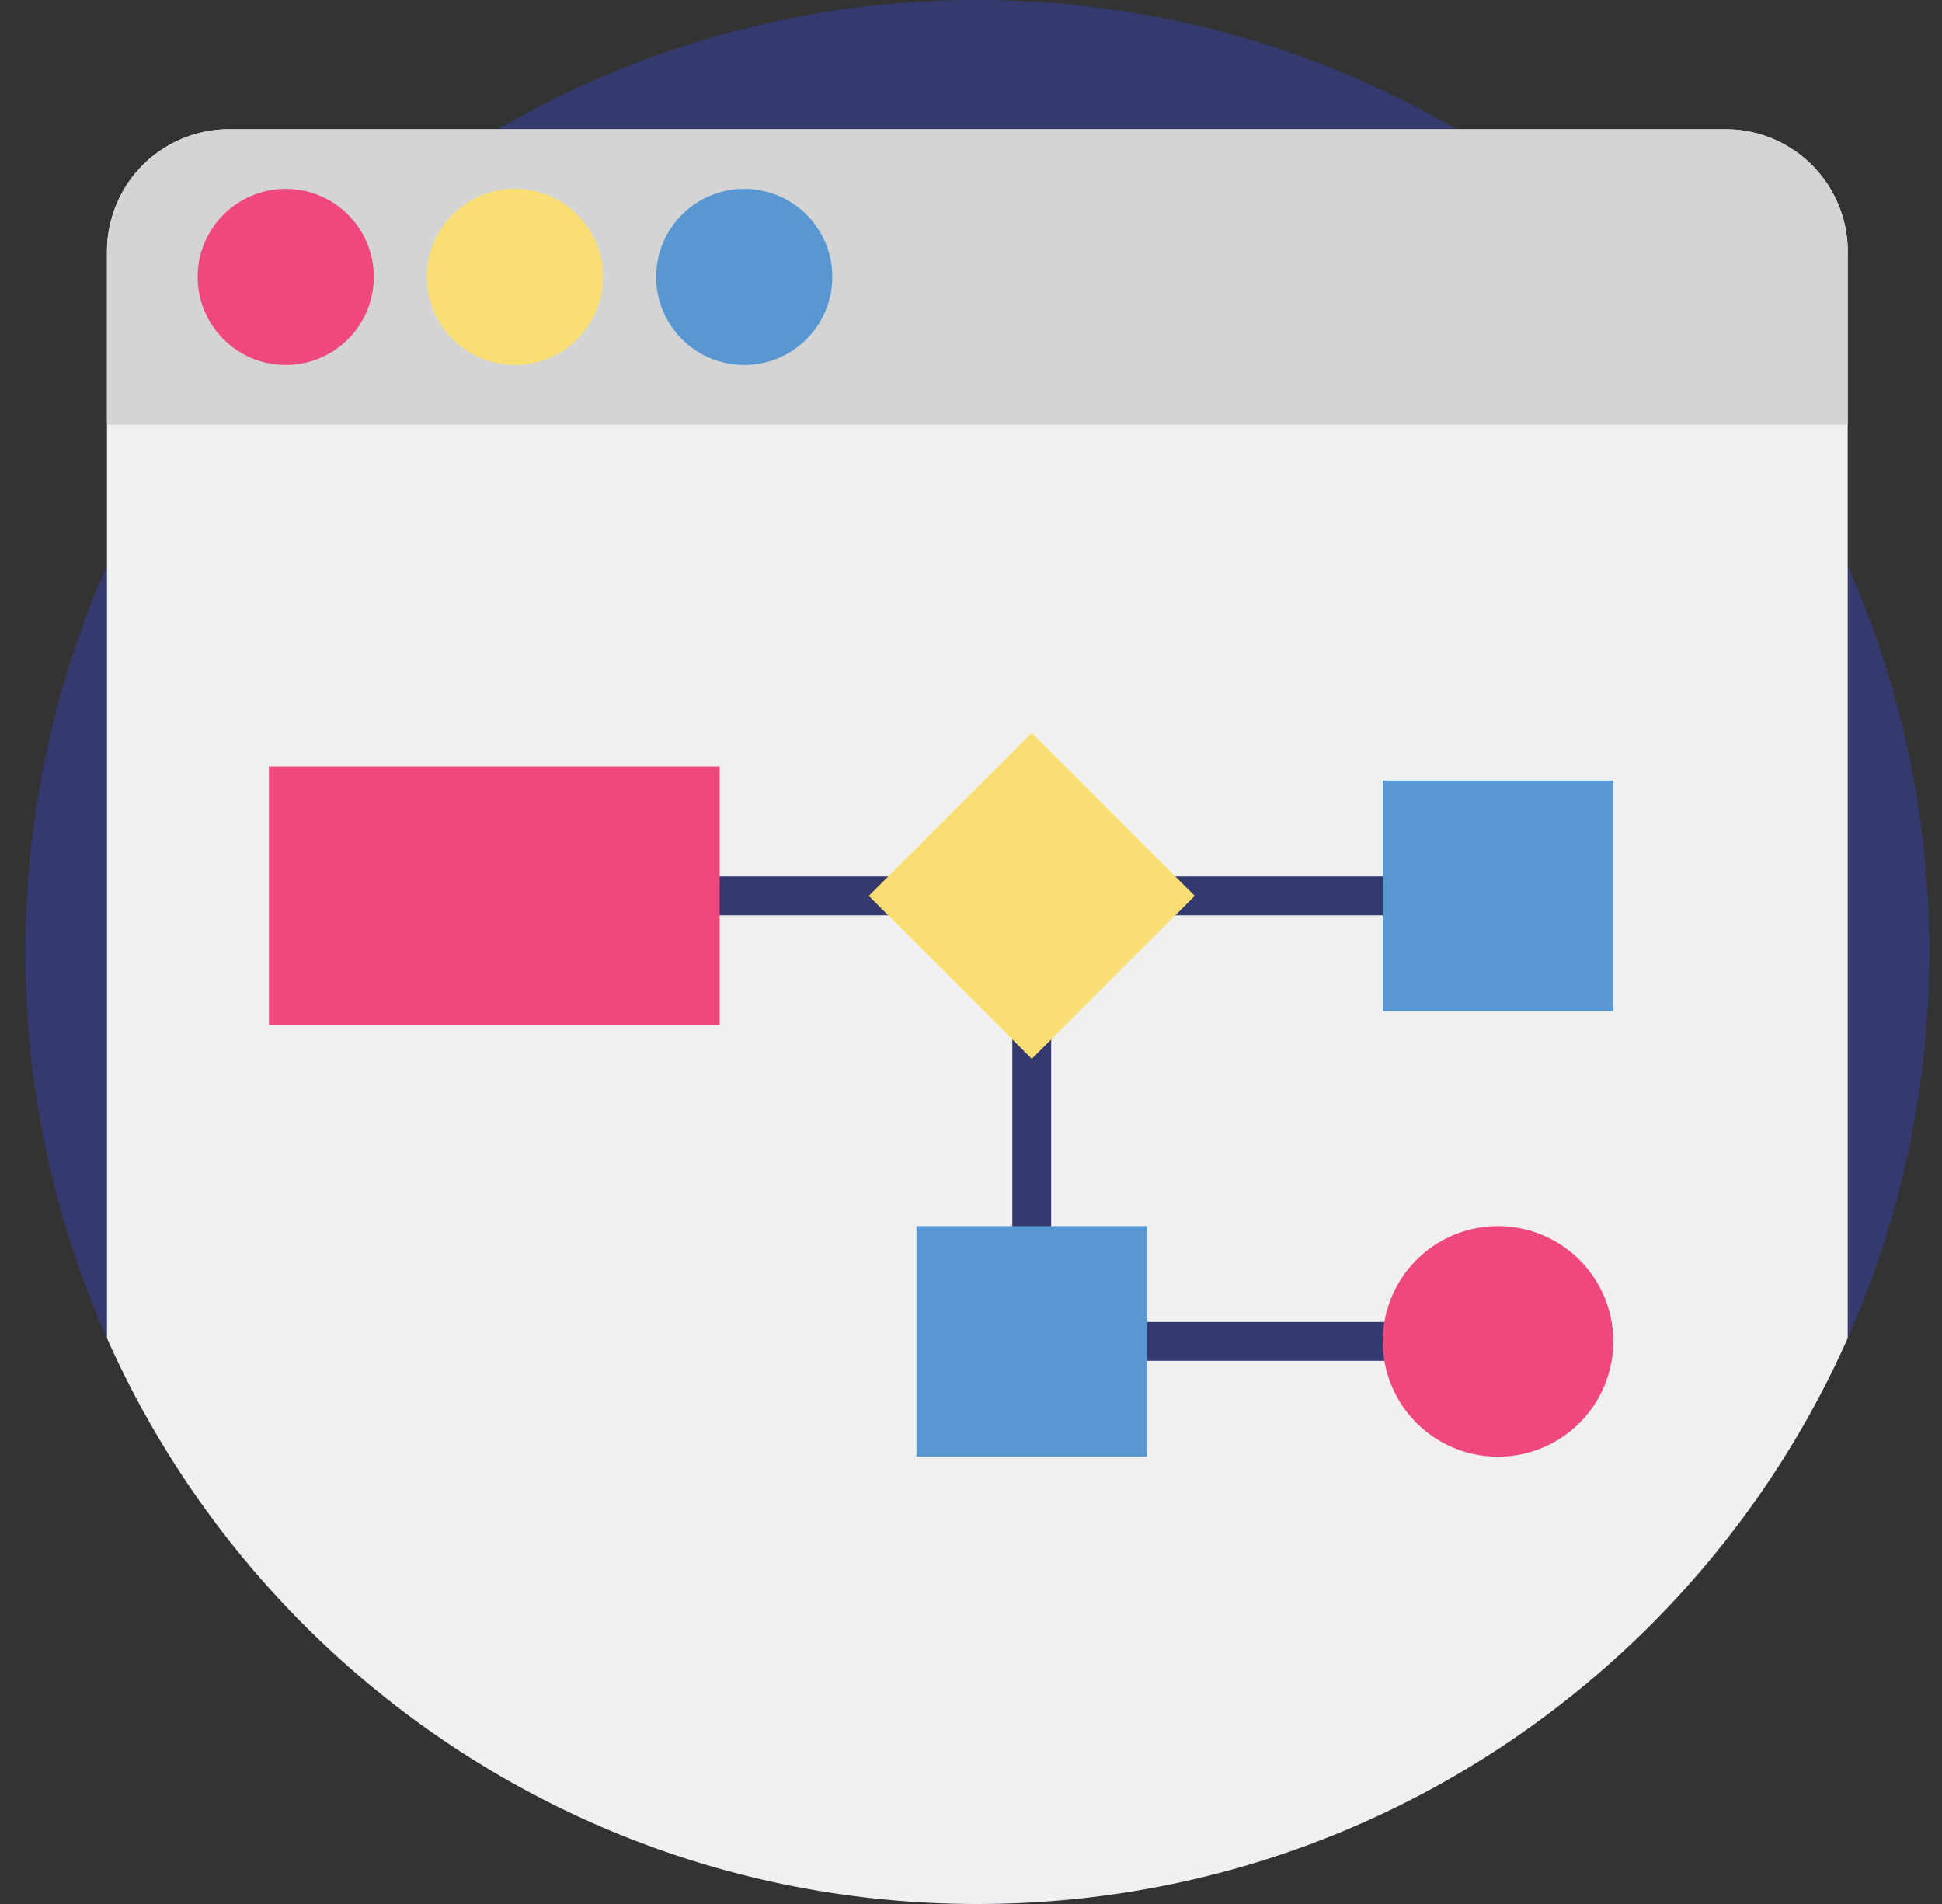
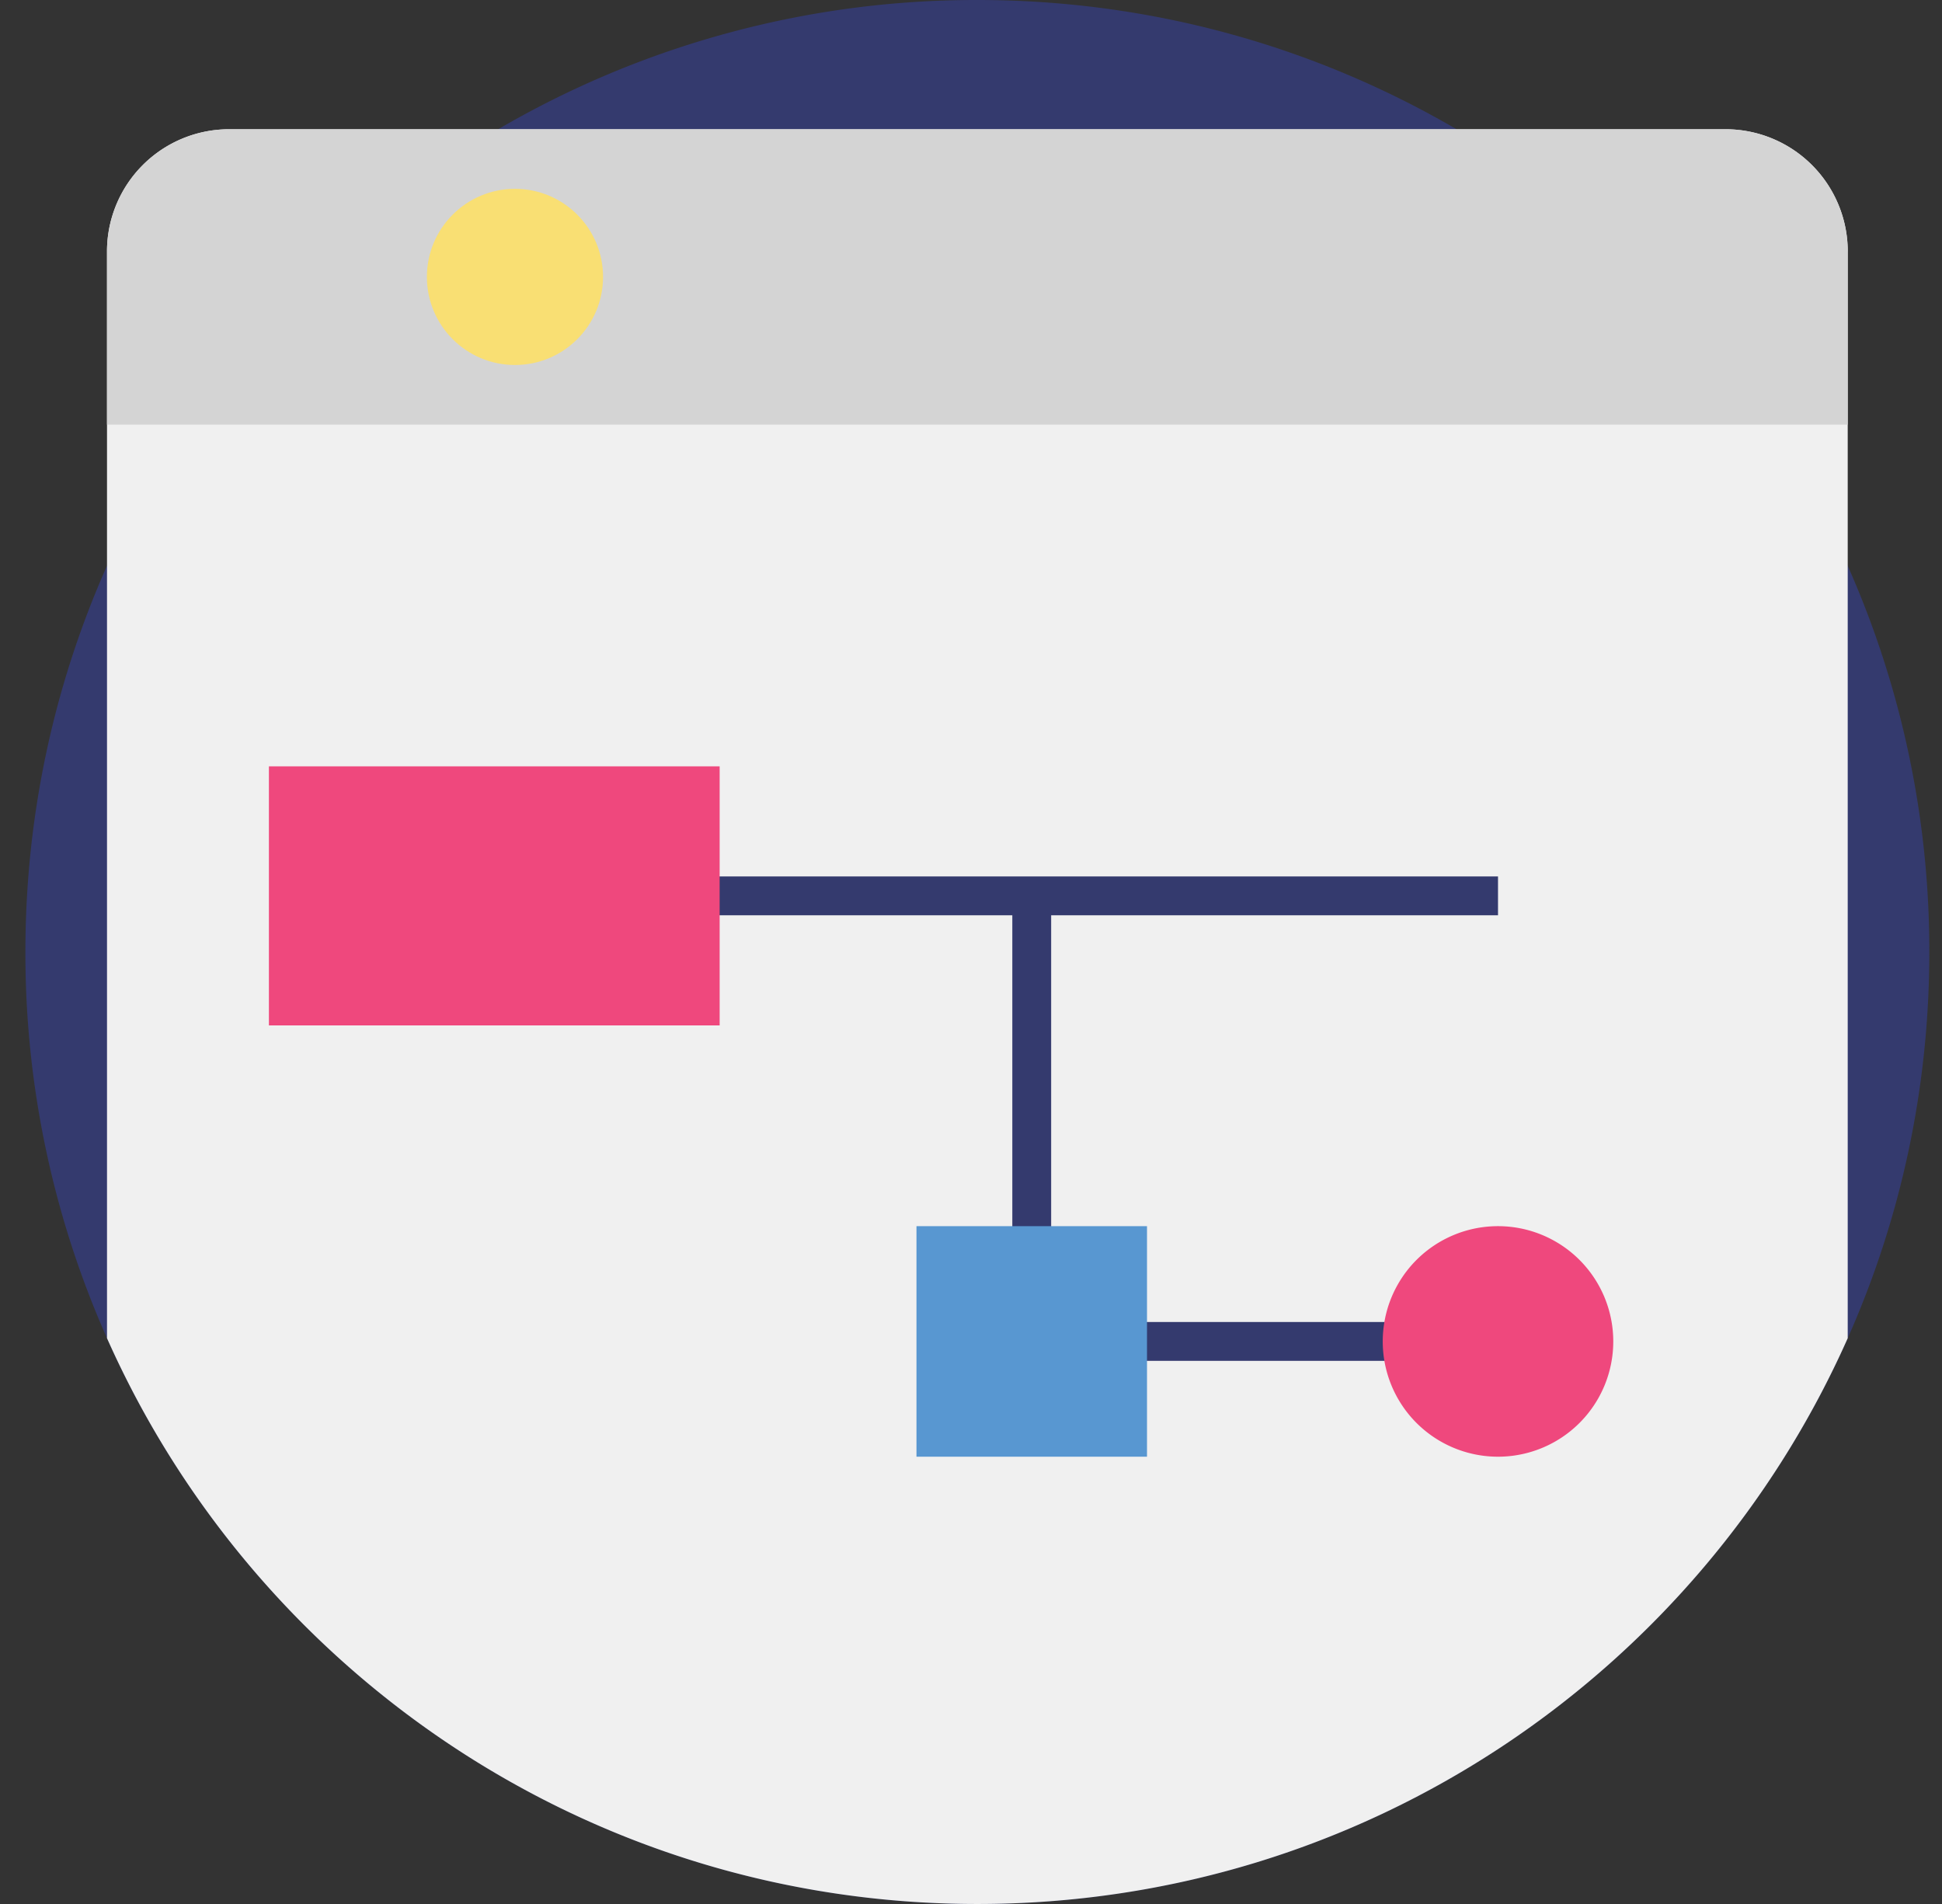
<svg xmlns="http://www.w3.org/2000/svg" width="51" height="50" viewBox="0 0 51 50">
  <rect x="0" y="0" width="51" height="50" fill="#333333" stroke="none" />
  <title>Современные программы_мелкий</title>
  <g transform="translate(.667)" fill="none" fill-rule="evenodd">
    <path d="M50 25c0 3.61-.765 7.043-2.143 10.142C43.967 43.896 35.197 50 25 50S6.033 43.896 2.143 35.142A24.908 24.908 0 0 1 0 25c0-3.61.765-7.043 2.143-10.142A25.094 25.094 0 0 1 12.414 3.395 24.878 24.878 0 0 1 25 0c4.59 0 8.89 1.237 12.586 3.395a25.094 25.094 0 0 1 10.271 11.463A24.908 24.908 0 0 1 50 25z" fill="#343A6E" />
    <path d="M47.857 6.604v28.538C43.967 43.896 35.197 50 25 50S6.033 43.896 2.143 35.142V6.604a3.209 3.209 0 0 1 3.208-3.21h39.297a3.21 3.21 0 0 1 3.21 3.21z" fill="#F0F0F0" />
    <path d="M47.857 6.604v4.546H2.143V6.604a3.209 3.209 0 0 1 3.208-3.21h39.297a3.21 3.21 0 0 1 3.21 3.21z" fill="#D4D4D4" />
-     <circle fill="#EF487D" cx="6.837" cy="7.272" r="2.313" />
    <circle fill="#F9DF73" cx="12.857" cy="7.272" r="2.313" />
-     <circle fill="#5897D1" cx="18.878" cy="7.272" r="2.313" />
    <path fill="#343A6E" d="M12.313 23.016h26.36v1.02h-26.36z" />
    <path fill="#EF487D" d="M6.395 20.125h11.837v6.803H6.395z" />
    <path fill="#343A6E" d="M38.673 35.737H25.918v-12.21h1.02v11.19h11.735z" />
-     <path fill="#F9DF73" d="M26.429 27.807l-4.281-4.281 4.28-4.28 4.281 4.28z" />
+     <path fill="#F9DF73" d="M26.429 27.807z" />
    <path fill="#5897D1" d="M23.401 32.2h6.054v6.054h-6.054z" />
    <path d="M38.673 32.2a3.027 3.027 0 1 0 0 6.054 3.027 3.027 0 0 0 0-6.054z" fill="#EF487D" />
-     <path fill="#5897D1" d="M35.646 20.499H41.7v6.054h-6.054z" />
  </g>
</svg>